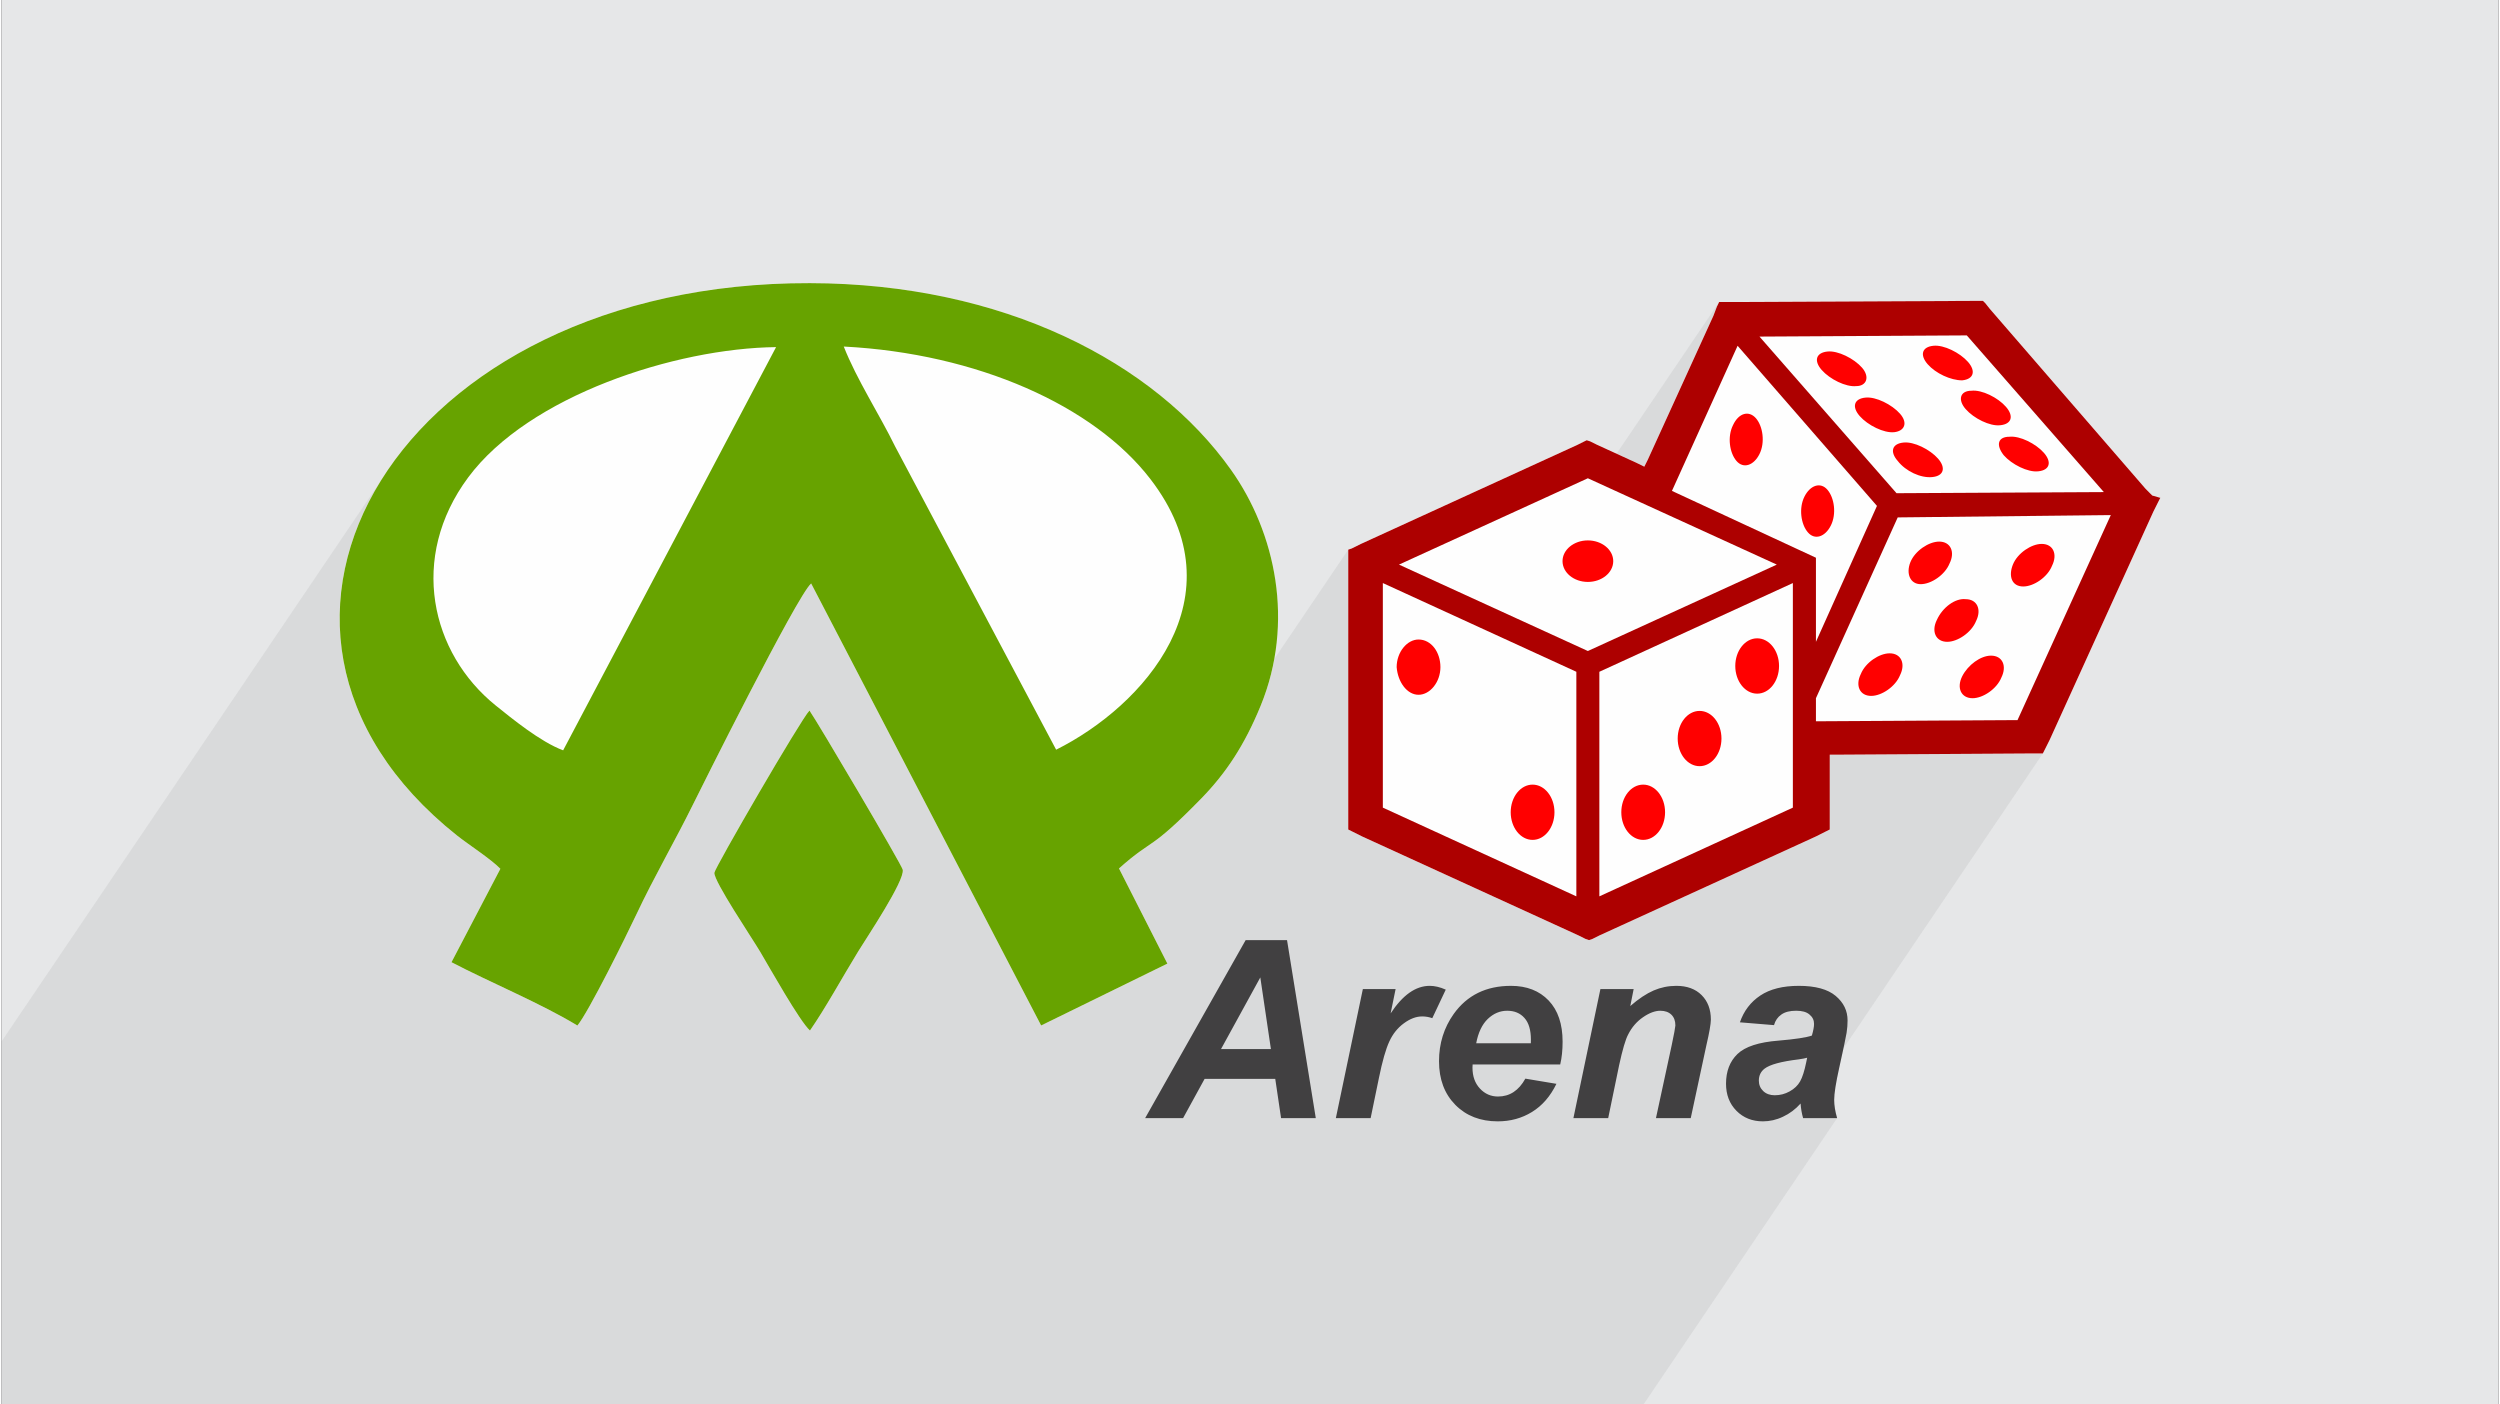
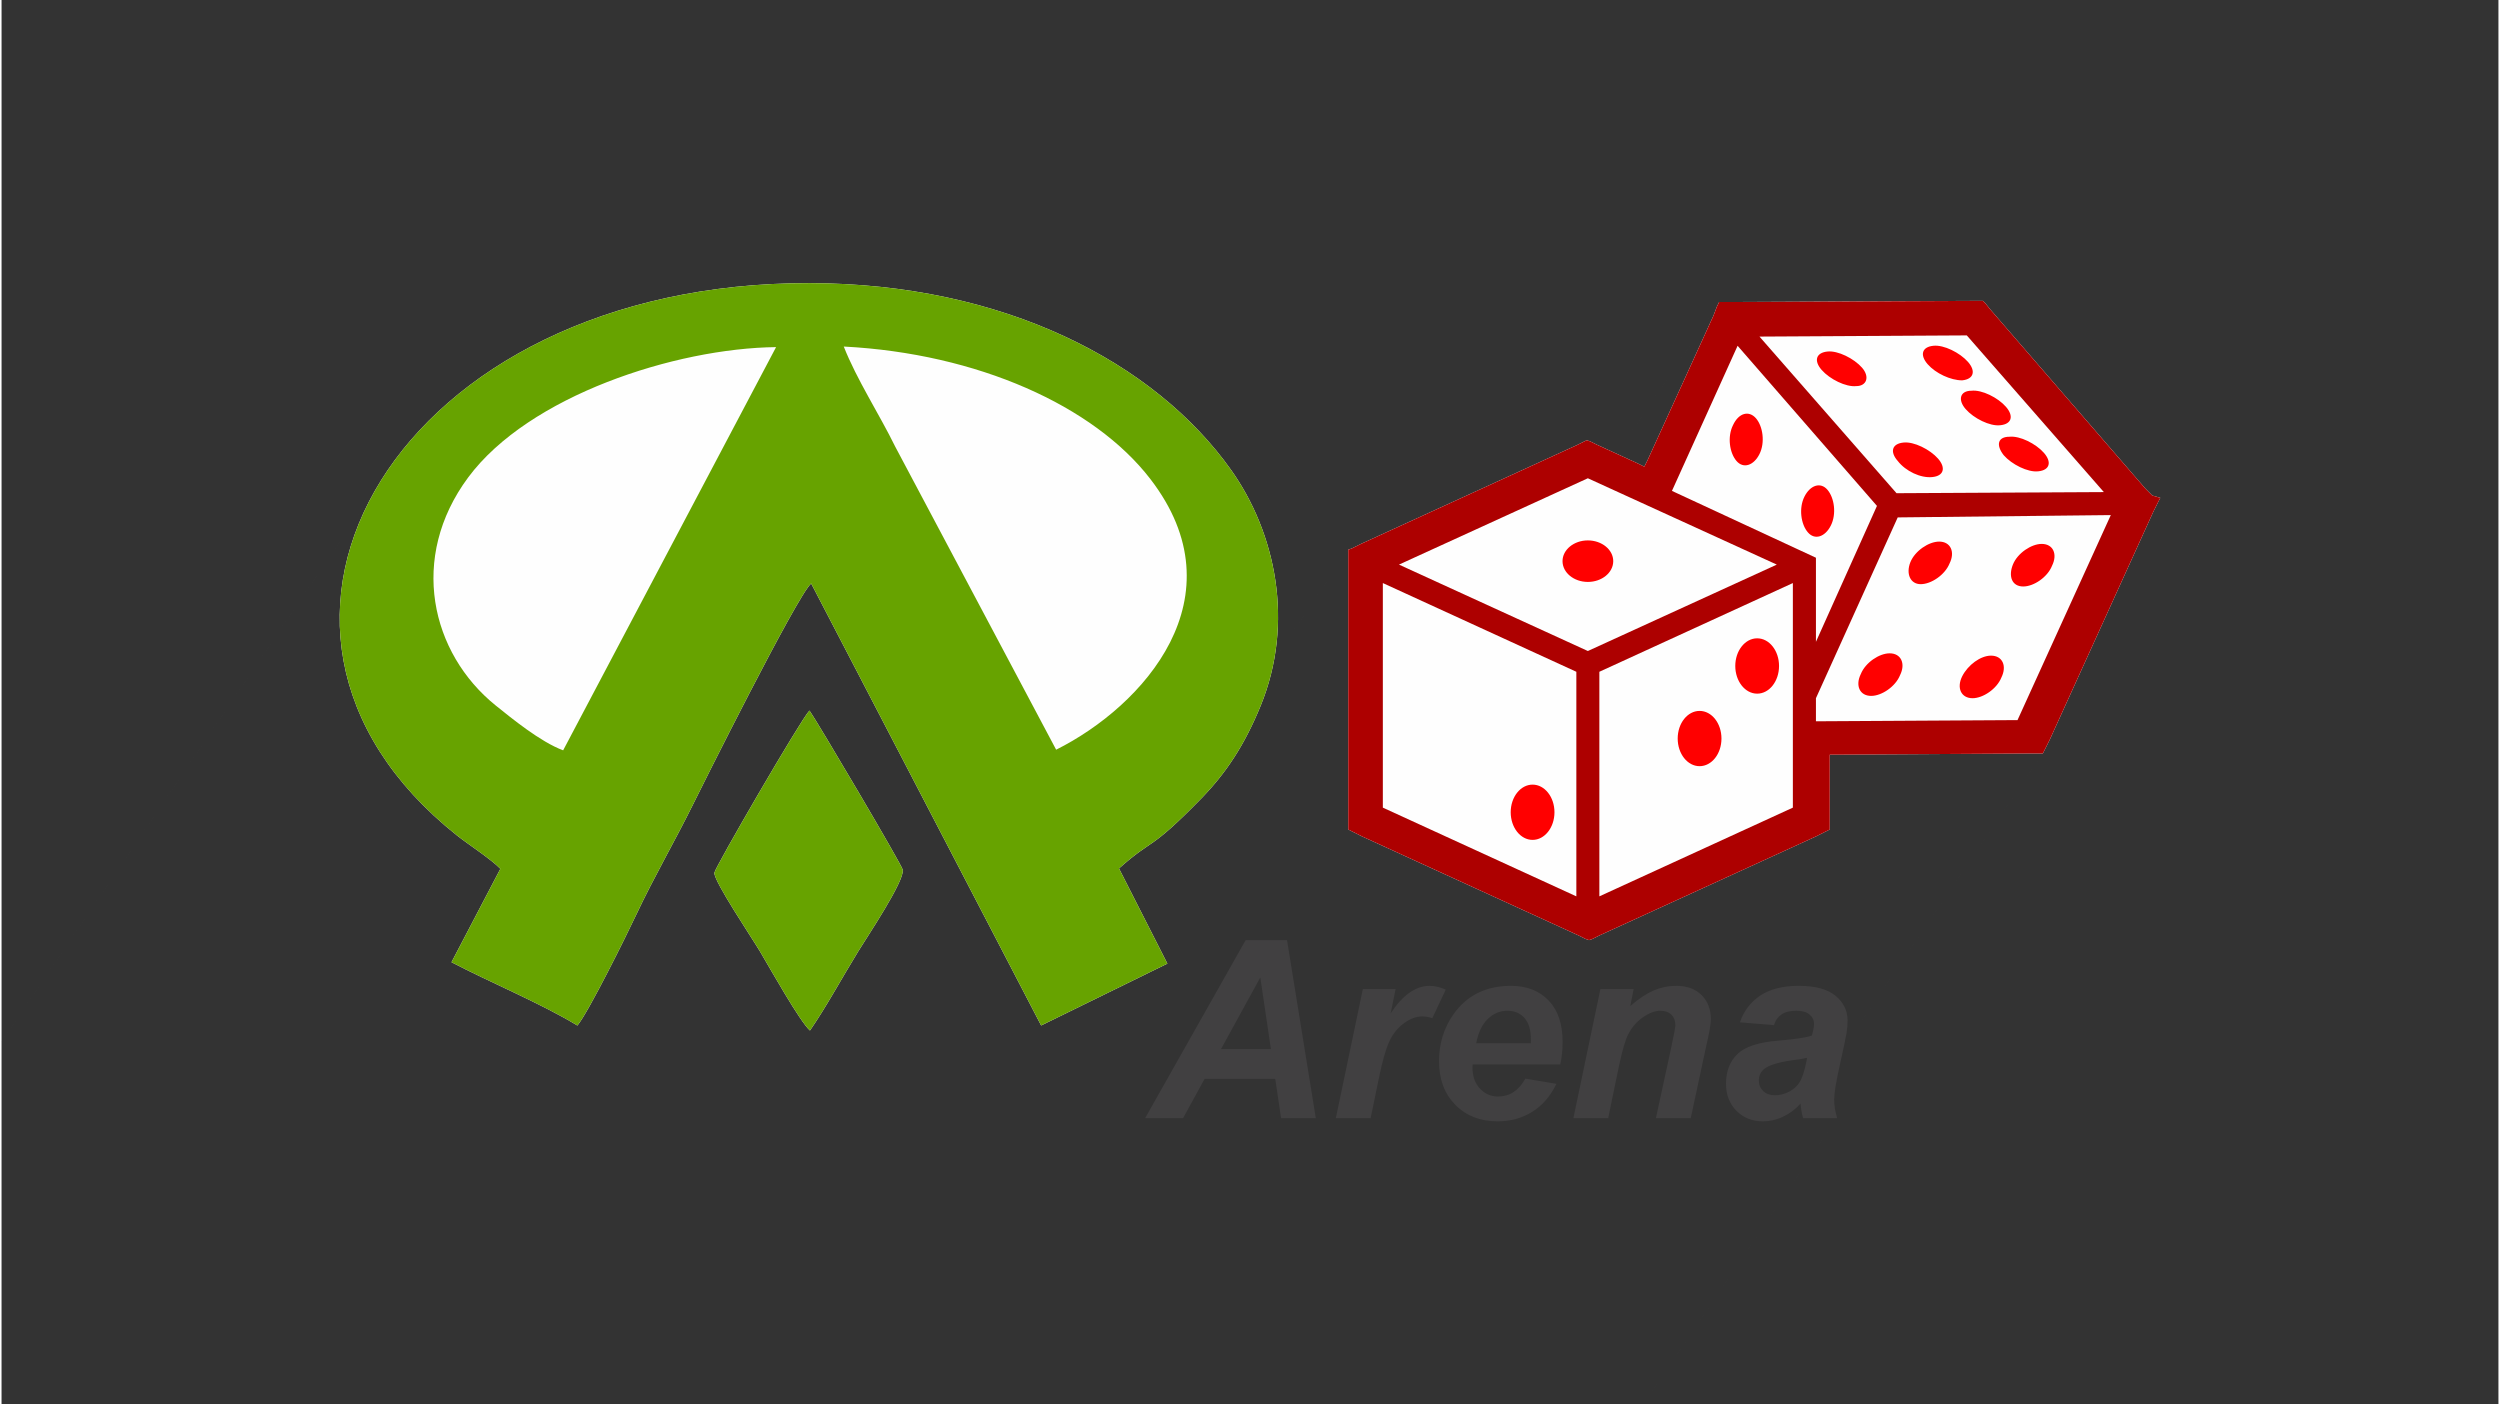
<svg xmlns="http://www.w3.org/2000/svg" xml:space="preserve" width="356px" height="200px" version="1.0" shape-rendering="geometricPrecision" text-rendering="geometricPrecision" image-rendering="optimizeQuality" fill-rule="evenodd" clip-rule="evenodd" viewBox="0 0 35600 20025">
  <rect x="0" y="0" width="35600" height="20025" fill="#333333" stroke="none" />
  <g id="Layer_x0020_1">
    <g id="_2804796333520">
-       <path fill="#E6E7E8" d="M0 0l35600 0 0 20025 -35600 0 0 -20025z" />
      <path fill="#373435" fill-opacity="0.078" d="M26162 6053l35 40 250 -368 30 -26 43 -19 55 -11 59 0 64 11 68 20 68 29 58 31 523 -774 31 -26 42 -19 56 -11 59 0 64 11 67 20 69 29 66 35 63 41 56 46 49 48 36 48 22 46 9 43 -4 37 -17 33 -686 1014 33 17 527 -779 31 -26 42 -17 56 -5 59 -1 64 11 67 20 68 29 67 36 63 41 56 45 48 48 37 49 22 46 9 42 -4 38 -17 32 -690 1020 54 0 510 -755 31 -24 42 -15 56 -6 59 0 64 11 67 20 68 29 67 36 63 41 56 45 48 48 37 49 22 45 9 43 -4 38 -17 32 -242 357 1049 -5 -1579 2335 27 3 47 19 37 30 25 39 14 47 2 53 -10 57 -24 61 -31 59 -373 552 634 -4 -324 479 472 -3 147 0 66 0 -2842 4203 -4 16 -16 76 -19 86 -21 95 -17 79 -15 73 -13 67 -10 61 -8 55 -5 48 -4 43 -1 36 1 30 2 30 3 32 5 32 5 33 8 34 8 35 10 35 -2761 4083 -23410 0 0 -5176 5409 -7997 200 -295 228 -285 255 -274 280 -261 306 -247 331 -233 355 -216 378 -198 401 -180 422 -160 444 -138 465 -116 485 -92 503 -67 523 -40 540 -13 257 3 253 11 249 16 245 23 242 28 238 35 233 40 230 46 226 51 221 57 216 62 213 67 207 72 204 77 198 82 194 86 189 91 184 96 178 99 174 104 169 107 163 112 158 115 152 118 147 123 141 125 135 129 130 132 124 135 118 138 111 140 106 143 115 173 106 180 96 189 85 195 75 201 64 207 51 212 39 216 26 220 12 222 -2 224 -17 225 -33 226 -2 8 0 0 1056 -1561 0 65 0 148 0 991 493 -728 0 77 230 -340 1553 710 3012 -4454 -32 66 -50 131 -936 2053 -49 98 -718 1061 54 14 61 27 15 10 1918 -2836 -451 996 763 -1127 577 659 264 -390 30 -26 43 -19 55 -11 59 0 64 11 68 20 68 29 66 35 63 41 57 46 48 48 35 49 21 48 7 44 -6 40 -18 33 -403 597z" />
      <path fill="#FEFEFE" d="M8210 14622c162,-196 703,-1291 841,-1584 255,-541 551,-1048 808,-1569 90,-182 1482,-2976 1684,-3150l3279 6302 1800 -882 -690 -1357c502,-446 424,-229 1177,-1001 351,-361 613,-758 842,-1316 487,-1188 215,-2469 -421,-3365 -1093,-1539 -3250,-2657 -6005,-2663 -5856,-14 -8776,4897 -5033,7874 161,128 488,339 620,476l-697 1332c534,280 1294,596 1795,903zm3309 -4491c-119,119 -1352,2245 -1356,2313 -7,123 531,920 655,1129 132,223 563,992 708,1120 227,-328 455,-748 691,-1133 123,-200 660,-1001 632,-1159 -12,-69 -1227,-2127 -1330,-2270zm19145 -3066l-98 -99 -2217 -2561 -66 -83 -33 -32 -49 0 -99 0 -3399 16 -148 0 -66 0 -32 66 -50 131 -936 2053 -49 98 -99 -49 -574 -263 -99 -49 -49 -16 -33 16 -98 49 -3088 1413 -131 65 -50 17 0 65 0 148 0 3564 0 148 0 65 66 33 132 66 3087 1412 98 49 50 17 49 -17 98 -49 3088 -1412 131 -66 66 -33 0 -65 0 -148 0 -739 0 -115 115 0 2710 -17 147 0 66 0 33 -65 66 -132 1477 -3251 66 -132 33 -65 -115 -33z" />
      <g>
        <path fill="#67A300" d="M15036 10689l-2296 -4324c-220,-450 -551,-961 -732,-1424 1906,99 3565,843 4370,1887 1300,1686 -98,3240 -1342,3861zm-7029 9c-323,-119 -738,-460 -960,-638 -929,-748 -1242,-2110 -394,-3253 864,-1165 2956,-1842 4390,-1858l-3036 5749zm203 3924c162,-196 703,-1291 841,-1584 255,-541 551,-1048 808,-1569 90,-182 1482,-2976 1684,-3150l3279 6302 1800 -882 -690 -1357c502,-446 424,-229 1177,-1001 351,-361 613,-758 842,-1316 487,-1188 215,-2469 -421,-3365 -1093,-1539 -3250,-2657 -6005,-2663 -5856,-14 -8776,4897 -5033,7874 161,128 488,339 620,476l-697 1332c534,280 1294,596 1795,903z" />
        <path fill="#67A300" d="M11519 10131c-119,119 -1352,2245 -1356,2313 -7,123 531,920 655,1129 132,223 563,992 708,1120 227,-328 455,-748 691,-1133 123,-200 660,-1001 632,-1159 -12,-69 -1227,-2127 -1330,-2270z" />
        <path fill="#414041" fill-rule="nonzero" d="M18160 15382l-1007 0 -307 560 -541 0 1433 -2538 590 0 410 2538 -495 0 -83 -560zm-62 -425l-151 -1021 -560 1021 711 0zm1311 -855l467 0 -71 347c172,-262 357,-393 558,-393 70,0 147,18 228,54l-192 407c-45,-16 -93,-25 -144,-25 -86,0 -173,33 -261,98 -89,65 -158,151 -208,260 -50,108 -99,280 -147,515l-119 577 -496 0 385 -1840zm2814 1075l-1249 0c-1,19 -2,34 -2,45 0,124 36,223 106,298 70,76 157,114 258,114 166,0 296,-85 390,-255l443 74c-87,179 -203,312 -348,401 -146,90 -308,134 -489,134 -247,0 -449,-78 -604,-235 -155,-157 -233,-364 -233,-623 0,-252 70,-477 210,-674 191,-267 463,-400 816,-400 225,0 404,70 537,209 133,140 199,335 199,587 0,120 -11,228 -34,325zm-419 -302c1,-22 1,-39 1,-51 0,-137 -30,-241 -92,-310 -61,-69 -143,-103 -246,-103 -103,0 -195,39 -277,117 -81,78 -136,194 -165,347l779 0zm992 -773l474 0 -48 242c119,-104 230,-177 333,-222 102,-44 210,-66 324,-66 152,0 272,44 360,132 88,88 132,204 132,350 -1,64 -22,186 -64,365l-223 1039 -496 0 225 -1042c33,-156 50,-249 52,-279 0,-66 -19,-117 -57,-154 -38,-37 -91,-56 -158,-56 -74,0 -156,30 -246,92 -89,61 -160,143 -211,244 -39,71 -82,219 -130,440l-156 755 -496 0 385 -1840zm2475 514l-486 -40c56,-163 153,-290 291,-382 138,-92 321,-138 549,-138 237,0 412,48 525,143 114,96 170,212 170,350 0,56 -4,115 -14,177 -10,62 -45,227 -104,493 -49,219 -73,374 -73,462 0,78 14,165 42,261l-485 0c-19,-66 -31,-136 -36,-208 -72,81 -156,144 -251,188 -94,45 -190,66 -286,66 -152,0 -278,-50 -377,-150 -100,-101 -149,-230 -149,-387 0,-176 54,-318 163,-423 110,-106 305,-169 585,-191 237,-20 396,-44 476,-72 20,-69 31,-125 31,-166 0,-54 -21,-98 -65,-134 -42,-37 -106,-54 -190,-54 -89,0 -159,17 -211,54 -51,35 -87,86 -105,151zm473 465c-30,8 -69,16 -119,23 -249,30 -413,74 -489,133 -54,42 -81,99 -81,170 0,59 20,108 62,149 42,40 97,60 165,60 75,0 146,-18 212,-55 67,-37 116,-84 149,-142 33,-58 62,-149 87,-271l14 -67z" />
        <path fill="#AD0000" d="M30664 7065l-98 -99 -2217 -2561 -66 -83 -33 -32 -49 0 -99 0 -3399 16 -148 0 -66 0 -32 66 -50 131 -936 2053 -49 98 -99 -49 -574 -263 -99 -49 -49 -16 -33 16 -98 49 -3088 1413 -131 65 -50 17 0 65 0 148 0 3564 0 148 0 65 66 33 132 66 3087 1412 98 49 50 17 49 -17 98 -49 3088 -1412 131 -66 66 -33 0 -65 0 -148 0 -739 0 -115 115 0 2710 -17 147 0 66 0 33 -65 66 -132 1477 -3251 66 -132 33 -65 -115 -33zm-2644 -2283l1954 2234 -2956 16 -1954 -2233 2956 -17zm-5567 7998l-2759 -1265 0 -3202 2759 1265 0 3202zm164 -3498l-2693 -1232 2693 -1231 2694 1231 -2694 1232zm2923 2233l-2759 1265 0 -3202 2759 -1265 0 3202zm-1724 -4516l936 -2069 1987 2283 -870 1938 0 -1199 -2053 -953zm4927 3268l-2874 17 0 -329 1166 -2578 3038 -33 -1330 2923z" />
        <path fill="red" d="M24686 6063c-82,164 -49,394 50,509 98,115 246,66 328,-98 82,-164 49,-394 -49,-509 -99,-115 -246,-82 -329,98z" />
        <path fill="red" d="M26082 7492c82,-164 50,-394 -49,-509 -98,-115 -246,-66 -328,98 -83,165 -50,395 49,509 98,115 246,66 328,-98z" />
        <path fill="red" d="M27954 5423c165,-17 198,-132 83,-263 -115,-131 -345,-246 -493,-230 -164,16 -197,131 -82,263 115,131 328,230 492,230z" />
        <path fill="red" d="M26526 5242c-115,-131 -345,-246 -493,-230 -164,17 -197,132 -82,263 115,131 345,246 493,230 147,0 197,-131 82,-263z" />
        <path fill="red" d="M28004 5833c115,132 345,247 492,230 165,-16 197,-131 82,-263 -114,-131 -344,-246 -492,-229 -164,0 -197,131 -82,262z" />
-         <path fill="red" d="M27068 5899c-115,-131 -345,-246 -493,-230 -164,16 -197,131 -82,263 115,131 345,246 493,230 147,-17 197,-132 82,-263z" />
        <path fill="red" d="M28546 6490c115,132 345,247 492,230 165,-16 197,-131 82,-263 -115,-131 -344,-246 -492,-230 -164,0 -197,115 -82,263z" />
        <path fill="red" d="M27528 6802c164,-16 197,-131 82,-263 -115,-131 -345,-246 -493,-229 -164,16 -197,131 -82,262 115,148 328,247 493,230z" />
-         <path fill="red" d="M27593 8839c-82,164 -16,312 148,312 148,0 345,-132 411,-296 82,-164 16,-312 -148,-312 -148,-17 -329,115 -411,296z" />
        <path fill="red" d="M27363 8329c148,0 345,-131 411,-295 82,-164 16,-312 -148,-312 -148,0 -345,131 -411,295 -65,165 0,312 148,312z" />
        <path fill="red" d="M26509 9610c-82,165 -16,312 148,312 148,0 345,-131 411,-295 82,-164 16,-312 -148,-312 -148,0 -345,131 -411,295z" />
        <path fill="red" d="M28825 8362c148,0 345,-131 410,-295 82,-165 17,-312 -147,-312 -148,0 -345,131 -411,295 -66,165 -16,312 148,312z" />
        <path fill="red" d="M27954 9643c-82,164 -16,312 148,312 148,0 345,-131 411,-295 82,-165 16,-312 -148,-312 -148,0 -328,131 -411,295z" />
        <path fill="red" d="M22979 8001c0,-163 -162,-296 -362,-296 -199,0 -361,133 -361,296 0,163 162,296 361,296 200,0 362,-133 362,-296z" />
        <path fill="red" d="M25343 9495c0,-217 -139,-394 -312,-394 -172,0 -312,177 -312,394 0,218 140,395 312,395 173,0 312,-177 312,-395z" />
        <path fill="red" d="M24522 10530c0,-218 -139,-394 -312,-394 -172,0 -312,176 -312,394 0,218 140,394 312,394 173,0 312,-176 312,-394z" />
-         <path fill="red" d="M23718 11581c0,-218 -140,-394 -312,-394 -173,0 -312,176 -312,394 0,218 139,394 312,394 172,0 312,-176 312,-394z" />
-         <path fill="red" d="M20203 9906c164,0 312,-181 312,-394 0,-214 -131,-394 -312,-394 -164,0 -312,180 -312,394 17,213 148,394 312,394z" />
        <path fill="red" d="M22141 11581c0,-218 -140,-394 -312,-394 -172,0 -312,176 -312,394 0,218 140,394 312,394 172,0 312,-176 312,-394z" />
      </g>
    </g>
  </g>
</svg>